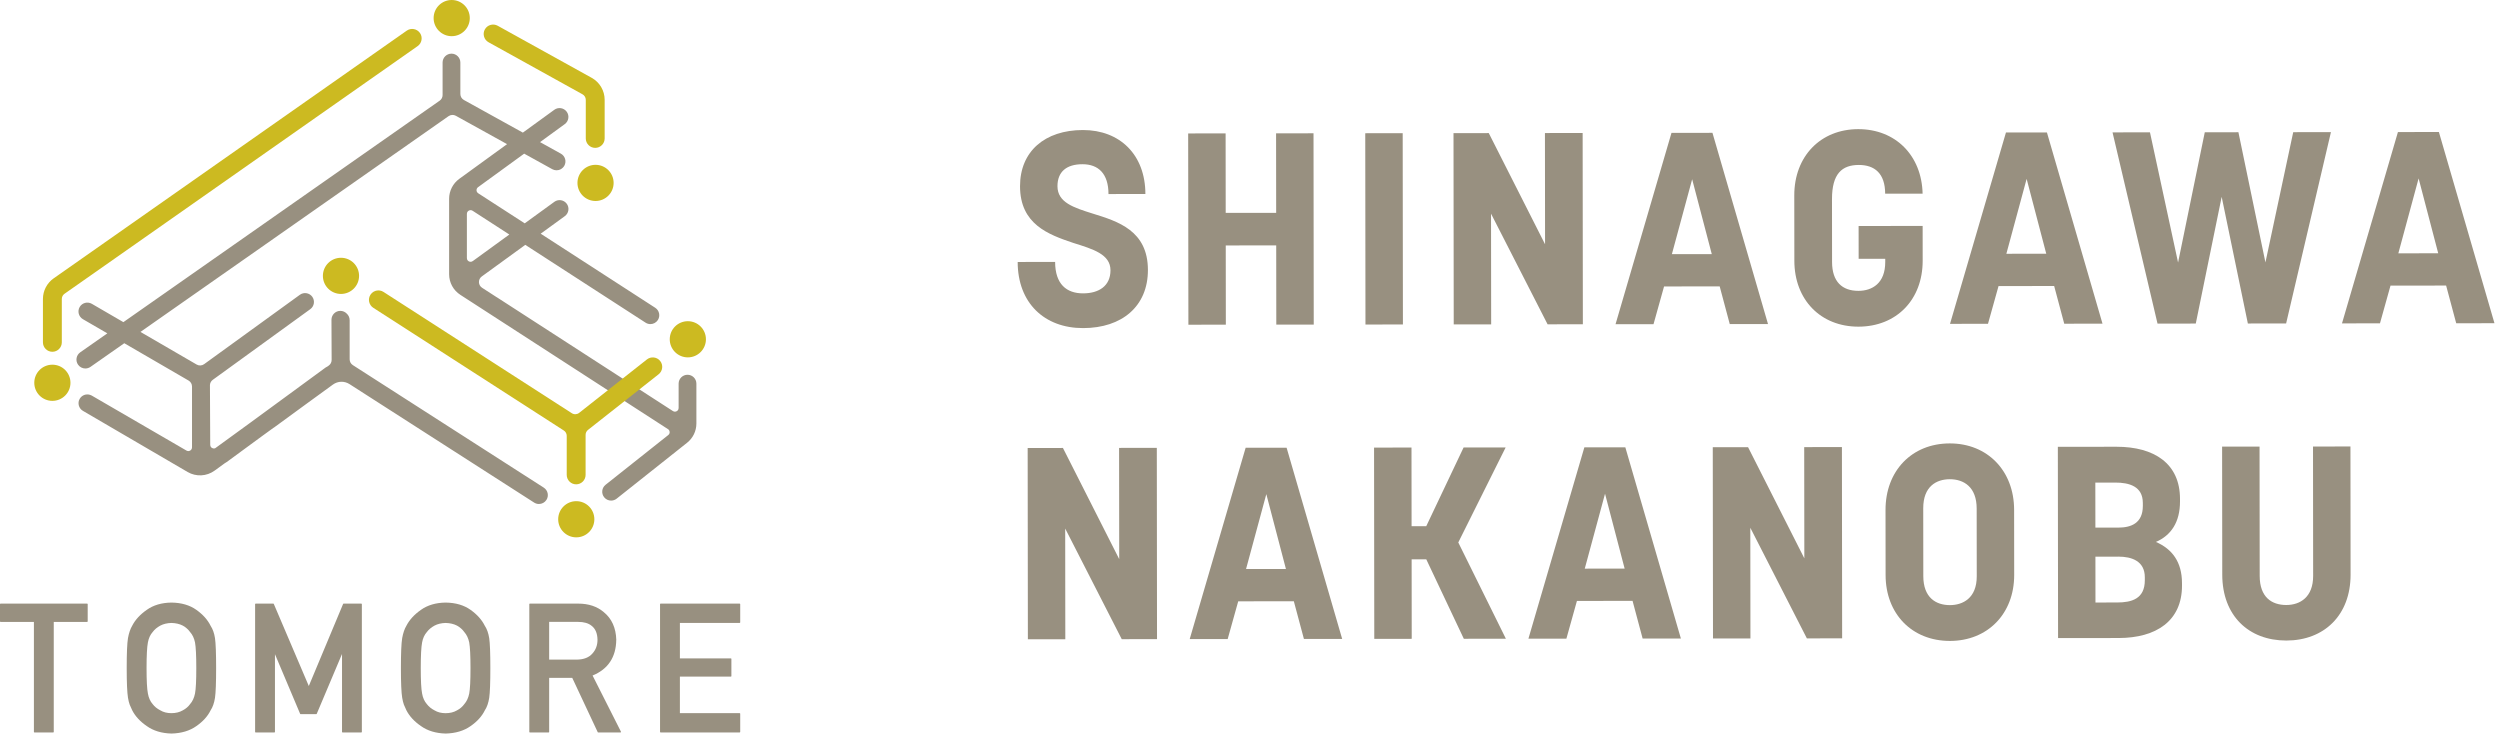
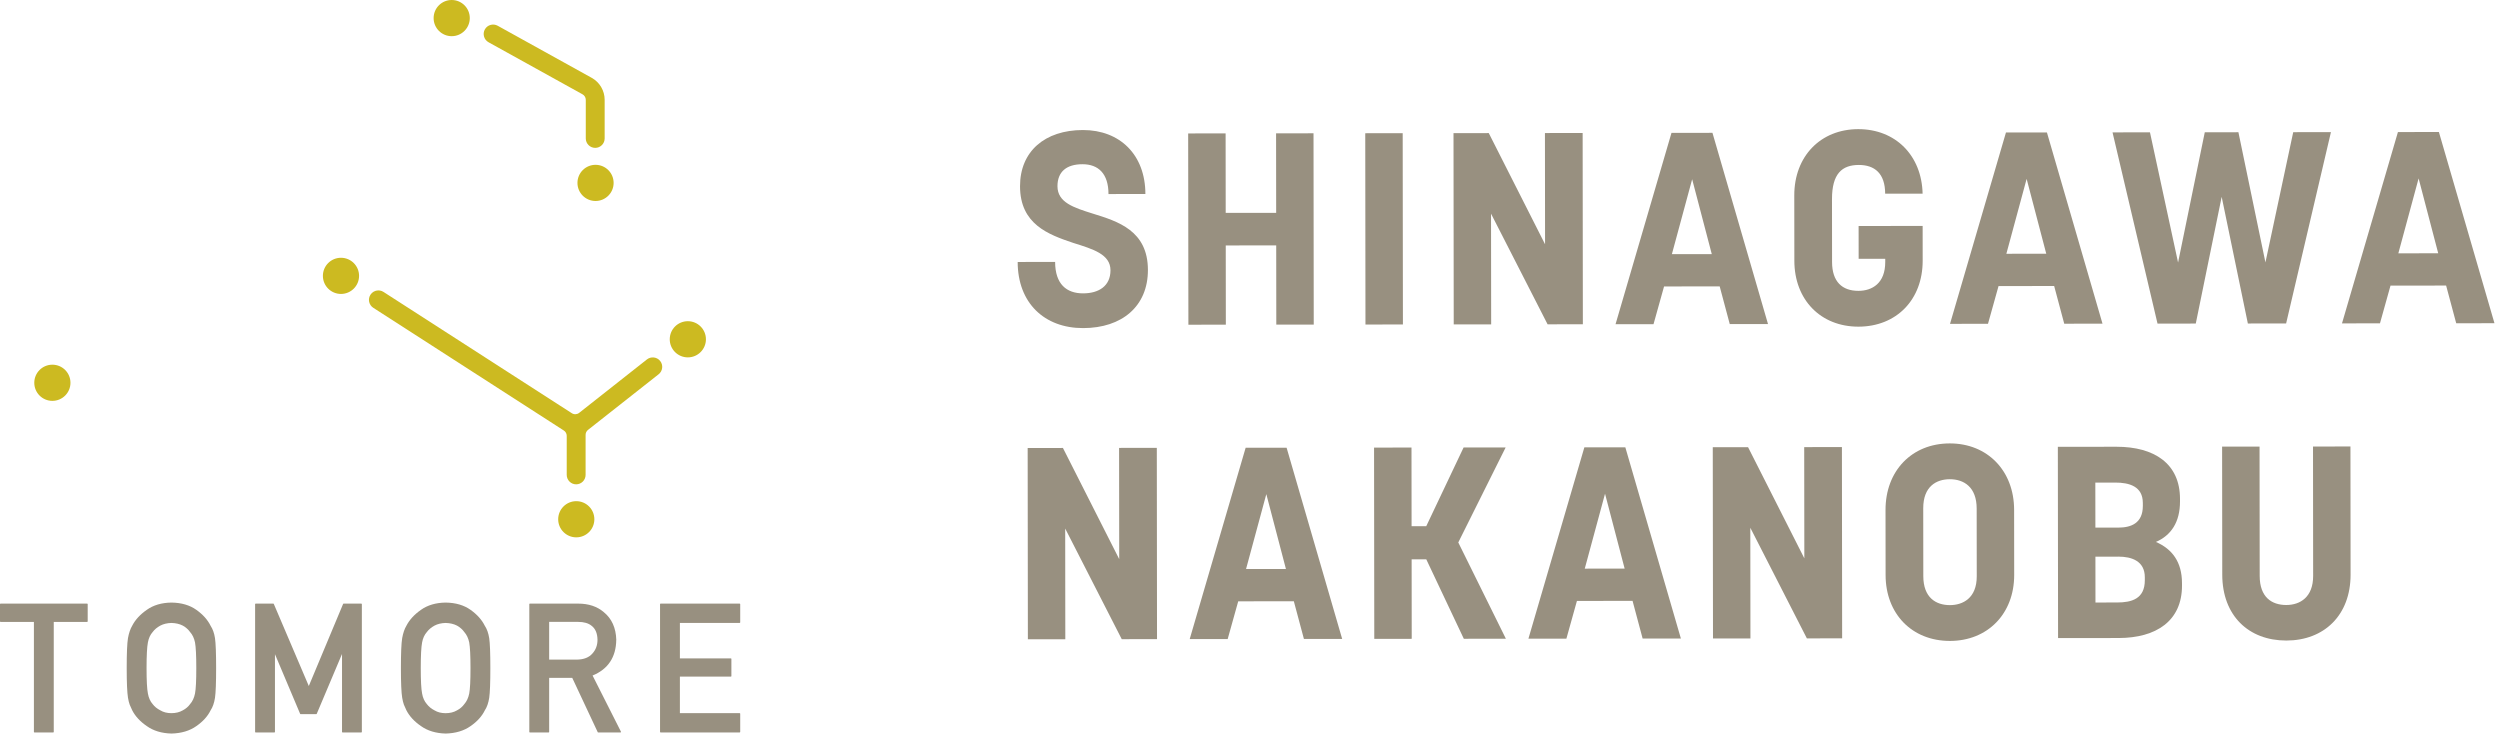
<svg xmlns="http://www.w3.org/2000/svg" width="167" height="49" viewBox="0 0 167 49" fill="none">
  <path d="M5.821 40.322H0.037C0.017 40.322 0 40.339 0 40.359V41.506C0 41.526 0.017 41.543 0.037 41.543H2.265V48.892C2.265 48.912 2.282 48.929 2.302 48.929H3.554C3.574 48.929 3.591 48.912 3.591 48.892V41.543H5.821C5.841 41.543 5.858 41.526 5.858 41.506V40.359C5.858 40.339 5.841 40.322 5.821 40.322Z" fill="#989080" />
  <path d="M14.07 41.806C13.876 41.409 13.556 41.049 13.118 40.739C12.677 40.423 12.116 40.26 11.453 40.252C10.799 40.26 10.245 40.423 9.806 40.737C9.361 41.046 9.033 41.403 8.832 41.797C8.706 42.007 8.611 42.287 8.549 42.625C8.492 42.962 8.464 43.636 8.464 44.626C8.464 45.617 8.494 46.266 8.549 46.61C8.58 46.796 8.619 46.95 8.665 47.075C8.713 47.19 8.767 47.31 8.831 47.446C9.033 47.843 9.361 48.199 9.806 48.502C10.245 48.817 10.799 48.984 11.454 49.001C12.116 48.985 12.675 48.817 13.117 48.503C13.554 48.2 13.876 47.845 14.067 47.453C14.209 47.242 14.308 46.96 14.362 46.612C14.412 46.267 14.437 45.601 14.437 44.628C14.437 43.654 14.412 42.968 14.362 42.632C14.31 42.293 14.209 42.014 14.07 41.808V41.806ZM10.708 41.791C10.914 41.681 11.165 41.621 11.451 41.613C11.742 41.621 11.998 41.68 12.211 41.791C12.414 41.905 12.578 42.049 12.701 42.224C12.859 42.401 12.969 42.635 13.027 42.914C13.083 43.216 13.112 43.792 13.112 44.626C13.112 45.461 13.085 46.032 13.027 46.326C12.969 46.615 12.859 46.853 12.698 47.034C12.576 47.205 12.414 47.344 12.21 47.451C11.997 47.576 11.742 47.639 11.451 47.639C11.161 47.639 10.915 47.576 10.707 47.449C10.496 47.343 10.325 47.204 10.195 47.031C10.037 46.853 9.932 46.617 9.88 46.326C9.82 46.032 9.79 45.461 9.79 44.626C9.79 43.792 9.821 43.216 9.88 42.914C9.932 42.633 10.037 42.4 10.197 42.221C10.325 42.049 10.496 41.905 10.707 41.791H10.708Z" fill="#989080" />
  <path d="M24.137 40.322H22.953C22.938 40.322 22.925 40.331 22.919 40.345L20.628 45.826L18.291 40.345C18.285 40.331 18.273 40.322 18.258 40.322H17.079C17.058 40.322 17.041 40.339 17.041 40.359V48.892C17.041 48.912 17.058 48.929 17.079 48.929H18.33C18.35 48.929 18.367 48.912 18.367 48.892V43.7L20.048 47.682C20.055 47.696 20.069 47.705 20.082 47.705H21.125C21.141 47.705 21.153 47.696 21.159 47.682L22.847 43.686V48.892C22.847 48.912 22.864 48.929 22.884 48.929H24.135C24.155 48.929 24.172 48.912 24.172 48.892V40.359C24.172 40.339 24.155 40.322 24.135 40.322H24.137Z" fill="#989080" />
  <path d="M32.387 41.806C32.192 41.409 31.872 41.049 31.435 40.739C30.993 40.423 30.434 40.26 29.769 40.252C29.116 40.26 28.561 40.423 28.122 40.737C27.677 41.046 27.35 41.405 27.149 41.797C27.022 42.007 26.928 42.285 26.866 42.625C26.809 42.961 26.781 43.634 26.781 44.626C26.781 45.618 26.81 46.269 26.866 46.61C26.897 46.796 26.936 46.95 26.982 47.075C27.03 47.191 27.085 47.316 27.147 47.446C27.35 47.843 27.677 48.199 28.122 48.502C28.561 48.817 29.114 48.984 29.771 49.001C30.432 48.985 30.993 48.817 31.435 48.503C31.874 48.2 32.194 47.845 32.385 47.453C32.527 47.242 32.626 46.96 32.68 46.612C32.73 46.269 32.755 45.601 32.755 44.628C32.755 43.654 32.73 42.968 32.68 42.632C32.626 42.292 32.527 42.014 32.388 41.808L32.387 41.806ZM29.024 41.791C29.23 41.681 29.482 41.621 29.768 41.613C30.06 41.621 30.315 41.68 30.528 41.791C30.73 41.905 30.894 42.049 31.018 42.224C31.175 42.401 31.285 42.635 31.344 42.916C31.399 43.217 31.429 43.794 31.429 44.628C31.429 45.462 31.401 46.034 31.344 46.328C31.285 46.617 31.175 46.855 31.015 47.035C30.894 47.205 30.73 47.346 30.526 47.453C30.313 47.578 30.058 47.641 29.768 47.641C29.477 47.641 29.232 47.578 29.023 47.451C28.814 47.344 28.643 47.205 28.512 47.032C28.354 46.855 28.247 46.618 28.196 46.328C28.136 46.034 28.107 45.462 28.107 44.628C28.107 43.794 28.138 43.219 28.196 42.916C28.247 42.635 28.354 42.403 28.513 42.222C28.641 42.05 28.813 41.907 29.023 41.792L29.024 41.791Z" fill="#989080" />
  <path d="M41.168 42.739C41.145 41.944 40.865 41.323 40.335 40.893C39.895 40.514 39.32 40.321 38.625 40.321H35.395C35.375 40.321 35.358 40.338 35.358 40.358V48.891C35.358 48.911 35.375 48.928 35.395 48.928H36.647C36.667 48.928 36.684 48.911 36.684 48.891V45.281H38.226L39.926 48.906C39.932 48.919 39.944 48.928 39.96 48.928H41.446C41.459 48.928 41.471 48.922 41.477 48.911C41.483 48.9 41.485 48.886 41.479 48.875L39.584 45.125C40.62 44.7 41.151 43.898 41.166 42.741L41.168 42.739ZM39.913 42.738C39.913 43.098 39.8 43.406 39.575 43.653C39.348 43.917 39.002 44.054 38.546 44.062H36.684V41.542H38.614C39.005 41.542 39.306 41.629 39.513 41.798C39.771 41.99 39.906 42.305 39.913 42.736V42.738Z" fill="#989080" />
  <path d="M49.408 41.613C49.428 41.613 49.446 41.596 49.446 41.576V40.358C49.446 40.338 49.428 40.321 49.408 40.321H44.129C44.108 40.321 44.091 40.338 44.091 40.358V48.891C44.091 48.911 44.108 48.928 44.129 48.928H49.408C49.428 48.928 49.446 48.911 49.446 48.891V47.675C49.446 47.655 49.428 47.638 49.408 47.638H45.417V45.199H48.82C48.84 45.199 48.857 45.182 48.857 45.162V44.016C48.857 43.996 48.84 43.979 48.82 43.979H45.417V41.611H49.408V41.613Z" fill="#989080" />
-   <path d="M33.176 19.852L32.203 19.223C32.075 19.139 31.997 19.003 31.994 18.85C31.99 18.697 32.059 18.557 32.183 18.467L32.277 18.399L35.089 16.356L43.124 21.554C43.223 21.619 43.336 21.65 43.446 21.65C43.64 21.65 43.83 21.554 43.945 21.38C44.122 21.105 44.044 20.737 43.769 20.559L36.118 15.61L37.728 14.44C37.994 14.247 38.053 13.876 37.86 13.612C37.667 13.348 37.297 13.288 37.032 13.481L35.051 14.919L31.945 12.911C31.849 12.849 31.834 12.758 31.832 12.71C31.832 12.662 31.843 12.569 31.934 12.503L35.015 10.264L36.892 11.302C36.934 11.325 36.977 11.341 37.021 11.353C37.035 11.356 37.047 11.359 37.061 11.361C37.092 11.367 37.124 11.372 37.155 11.373C37.163 11.373 37.171 11.376 37.178 11.376C37.185 11.376 37.191 11.373 37.199 11.373C37.239 11.373 37.277 11.367 37.316 11.358C37.322 11.356 37.33 11.356 37.336 11.355C37.381 11.342 37.422 11.324 37.464 11.302C37.475 11.296 37.484 11.288 37.495 11.282C37.526 11.264 37.554 11.24 37.58 11.216C37.591 11.206 37.6 11.197 37.609 11.188C37.642 11.152 37.673 11.115 37.698 11.07C37.857 10.783 37.753 10.423 37.466 10.264L36.074 9.493L37.725 8.292C37.991 8.099 38.05 7.728 37.857 7.464C37.664 7.2 37.294 7.139 37.029 7.333L34.927 8.859L30.988 6.679C30.843 6.599 30.752 6.444 30.752 6.279V4.177C30.752 3.85 30.486 3.584 30.159 3.584C29.831 3.584 29.565 3.85 29.565 4.177V6.35C29.565 6.5 29.493 6.639 29.371 6.725L29.281 6.787L8.242 21.519L6.133 20.294C5.85 20.13 5.487 20.226 5.322 20.508C5.158 20.791 5.254 21.154 5.536 21.32L7.17 22.268L5.36 23.535C5.091 23.724 5.026 24.093 5.215 24.362C5.331 24.527 5.515 24.615 5.702 24.615C5.819 24.615 5.938 24.58 6.042 24.509L8.302 22.927L12.599 25.422C12.74 25.504 12.826 25.655 12.826 25.817V29.883C12.826 30.008 12.749 30.071 12.703 30.098C12.656 30.124 12.564 30.161 12.456 30.098L6.137 26.429H6.134V26.428C6.125 26.422 6.116 26.419 6.106 26.414C5.864 26.289 5.57 26.346 5.394 26.544C5.388 26.552 5.382 26.561 5.376 26.568C5.357 26.592 5.339 26.613 5.325 26.64C5.317 26.653 5.312 26.669 5.305 26.683C5.294 26.704 5.283 26.726 5.275 26.748C5.271 26.76 5.269 26.774 5.266 26.786C5.26 26.811 5.252 26.836 5.249 26.86C5.247 26.876 5.249 26.893 5.249 26.908C5.249 26.93 5.246 26.953 5.247 26.975C5.247 26.992 5.254 27.009 5.255 27.026C5.258 27.046 5.26 27.067 5.266 27.088C5.271 27.105 5.278 27.12 5.284 27.137C5.291 27.156 5.297 27.176 5.306 27.194C5.314 27.211 5.326 27.227 5.335 27.242C5.346 27.259 5.354 27.276 5.366 27.292C5.377 27.305 5.391 27.319 5.403 27.332C5.417 27.347 5.43 27.363 5.445 27.377C5.459 27.389 5.475 27.398 5.49 27.409C5.507 27.421 5.522 27.435 5.541 27.446L12.534 31.53C13.098 31.859 13.803 31.824 14.332 31.44L15.016 30.943C15.056 30.918 15.098 30.896 15.136 30.869L17.493 29.141L18.262 28.582C18.273 28.576 18.284 28.573 18.295 28.565L20.603 26.879L22.24 25.689C22.569 25.451 23.001 25.439 23.345 25.657L35.681 33.573C35.78 33.636 35.891 33.667 36.001 33.667C36.196 33.667 36.387 33.571 36.502 33.394C36.679 33.118 36.599 32.751 36.322 32.573L23.989 24.659C23.989 24.659 23.987 24.659 23.986 24.657L23.567 24.388C23.436 24.303 23.357 24.16 23.357 24.003V21.386C23.357 21.213 23.281 21.057 23.162 20.949C23.054 20.836 22.902 20.766 22.736 20.766H22.733C22.405 20.766 22.141 21.035 22.142 21.363L22.153 24.045C22.153 24.192 22.084 24.331 21.965 24.416L21.875 24.481C21.832 24.5 21.792 24.52 21.753 24.549L16.781 28.192L14.375 29.942C14.293 29.974 14.219 29.952 14.178 29.932C14.127 29.906 14.043 29.844 14.043 29.713L14.024 25.725C14.03 25.586 14.098 25.456 14.211 25.374L20.727 20.652C20.993 20.46 21.051 20.088 20.86 19.824C20.668 19.559 20.297 19.499 20.032 19.691L13.635 24.326C13.488 24.433 13.292 24.442 13.136 24.351L9.382 22.172L29.965 7.759C30.108 7.66 30.298 7.649 30.449 7.734L33.872 9.629L30.679 11.947C30.255 12.255 30.001 12.753 30.001 13.277V18.316C30.001 18.877 30.282 19.393 30.754 19.697L31.597 20.242L44.648 28.684C44.714 28.742 44.731 28.814 44.733 28.855C44.736 28.903 44.727 28.993 44.64 29.061L40.453 32.383C40.196 32.587 40.153 32.959 40.357 33.216C40.474 33.364 40.647 33.44 40.822 33.44C40.952 33.44 41.081 33.398 41.19 33.312L45.377 29.989L45.896 29.577C46.292 29.263 46.519 28.794 46.519 28.288V27.251V25.627C46.519 25.3 46.253 25.034 45.926 25.034C45.598 25.034 45.332 25.3 45.332 25.627V27.251C45.332 27.38 45.252 27.442 45.203 27.468C45.155 27.494 45.057 27.528 44.951 27.459L33.178 19.85L33.176 19.852ZM31.58 17.44C31.474 17.517 31.373 17.486 31.322 17.46C31.271 17.433 31.188 17.372 31.188 17.239V14.287C31.188 14.159 31.268 14.096 31.318 14.069C31.366 14.043 31.463 14.009 31.571 14.079L34.023 15.666L31.582 17.44H31.58Z" fill="#989080" />
  <path d="M22.777 19.635C23.445 19.635 23.986 19.094 23.986 18.427C23.986 17.76 23.445 17.219 22.777 17.219C22.11 17.219 21.569 17.76 21.569 18.427C21.569 19.094 22.11 19.635 22.777 19.635Z" fill="#CCBA21" />
  <path d="M38.495 35.895C39.163 35.895 39.703 35.354 39.703 34.687C39.703 34.02 39.163 33.478 38.495 33.478C37.828 33.478 37.287 34.02 37.287 34.687C37.287 35.354 37.828 35.895 38.495 35.895Z" fill="#CCBA21" />
  <path d="M45.947 23.873C46.614 23.873 47.156 23.332 47.156 22.664C47.156 21.997 46.614 21.456 45.947 21.456C45.28 21.456 44.739 21.997 44.739 22.664C44.739 23.332 45.28 23.873 45.947 23.873Z" fill="#CCBA21" />
  <path d="M3.498 26.778C4.166 26.778 4.707 26.237 4.707 25.57C4.707 24.902 4.166 24.361 3.498 24.361C2.831 24.361 2.29 24.902 2.29 25.57C2.29 26.237 2.831 26.778 3.498 26.778Z" fill="#CCBA21" />
  <path d="M30.174 2.417C30.841 2.417 31.382 1.876 31.382 1.208C31.382 0.541 30.841 0 30.174 0C29.507 0 28.966 0.541 28.966 1.208C28.966 1.876 29.507 2.417 30.174 2.417Z" fill="#CCBA21" />
  <path d="M39.782 13.426C40.449 13.426 40.99 12.885 40.99 12.218C40.99 11.551 40.449 11.01 39.782 11.01C39.115 11.01 38.574 11.551 38.574 12.218C38.574 12.885 39.115 13.426 39.782 13.426Z" fill="#CCBA21" />
-   <path d="M28.051 2.202C27.852 1.918 27.458 1.848 27.172 2.047L3.585 18.593C3.137 18.908 2.868 19.423 2.868 19.97V22.869C2.868 23.216 3.151 23.499 3.498 23.499C3.846 23.499 4.129 23.216 4.129 22.869V19.97C4.129 19.832 4.195 19.704 4.308 19.625L27.898 3.081C28.182 2.882 28.252 2.488 28.052 2.202H28.051Z" fill="#CCBA21" />
  <path d="M32.636 2.823L38.914 6.301C39.047 6.375 39.13 6.516 39.13 6.669V9.248C39.13 9.595 39.413 9.878 39.761 9.878C40.108 9.878 40.391 9.595 40.391 9.248V6.669C40.391 6.057 40.059 5.494 39.524 5.198L33.246 1.72C32.942 1.551 32.557 1.661 32.388 1.965C32.306 2.112 32.288 2.282 32.334 2.444C32.381 2.607 32.487 2.741 32.634 2.821L32.636 2.823Z" fill="#CCBA21" />
  <path d="M44.101 24.115C43.886 23.843 43.489 23.795 43.215 24.01L38.687 27.58C38.546 27.691 38.35 27.7 38.198 27.603L25.617 19.5C25.582 19.477 25.543 19.457 25.503 19.441C25.426 19.412 25.341 19.399 25.262 19.399C25.052 19.404 24.859 19.512 24.746 19.688C24.655 19.831 24.624 19.999 24.66 20.163C24.695 20.326 24.792 20.469 24.934 20.56L37.664 28.759C37.784 28.836 37.857 28.969 37.857 29.112V31.722C37.857 32.07 38.14 32.353 38.487 32.353C38.835 32.353 39.118 32.07 39.118 31.722V29.049C39.118 28.919 39.176 28.799 39.278 28.718L43.996 25.001C44.129 24.896 44.212 24.747 44.232 24.58C44.252 24.413 44.206 24.248 44.101 24.115Z" fill="#CCBA21" />
  <path d="M152.729 42.788C150.21 42.791 148.45 41.126 148.447 38.389L148.437 29.835L150.938 29.832L150.948 38.477C150.95 39.891 151.748 40.415 152.726 40.414C153.651 40.413 154.52 39.887 154.518 38.473L154.509 29.828L157.01 29.825L157.019 38.38C157.023 41.098 155.248 42.786 152.729 42.788Z" fill="#989080" />
  <path d="M137.479 42.625L137.464 29.848L141.379 29.843C143.898 29.84 145.621 30.962 145.624 33.318L145.624 33.499C145.626 34.877 145.029 35.765 144.014 36.202C145.102 36.672 145.756 37.541 145.757 38.954L145.758 39.117C145.76 41.474 144.04 42.617 141.521 42.62L137.479 42.625ZM139.977 40.248L141.427 40.246C142.388 40.245 143.276 40.008 143.274 38.758L143.274 38.559C143.273 37.471 142.384 37.182 141.514 37.183L139.974 37.185L139.977 40.248ZM139.972 35.246L141.512 35.244C142.328 35.243 143.143 34.97 143.142 33.792L143.141 33.593C143.14 32.487 142.234 32.234 141.291 32.236L139.968 32.237L139.972 35.246Z" fill="#989080" />
  <path d="M130.258 42.814C127.721 42.817 125.961 41.007 125.958 38.415L125.953 34.065C125.95 31.456 127.705 29.623 130.243 29.62C132.762 29.617 134.54 31.446 134.543 34.055L134.548 38.405C134.551 40.997 132.777 42.811 130.258 42.814ZM128.477 38.485C128.478 39.916 129.313 40.423 130.255 40.422C131.107 40.421 132.049 39.967 132.047 38.499L132.042 33.968C132.04 32.536 131.188 32.011 130.246 32.012C129.357 32.013 128.47 32.486 128.472 33.954L128.477 38.485Z" fill="#989080" />
  <path d="M114.428 42.651L114.413 29.874L116.77 29.871L120.53 37.298L120.521 29.867L123.04 29.864L123.055 42.641L120.699 42.644L116.921 35.254L116.929 42.648L114.428 42.651Z" fill="#989080" />
  <path d="M102.098 42.665L105.835 29.883L108.572 29.88L112.283 42.653L109.728 42.656L109.055 40.138L105.339 40.142L104.635 42.662L102.098 42.665ZM105.862 37.985L108.526 37.982L107.216 32.981L105.862 37.985Z" fill="#989080" />
  <path d="M91.802 42.677L91.787 29.899L94.288 29.896L94.294 35.152L95.273 35.151L97.768 29.892L100.577 29.889L97.413 36.236L100.592 42.666L97.783 42.67L95.275 37.362L94.297 37.364L94.303 42.674L91.802 42.677Z" fill="#989080" />
  <path d="M79.472 42.691L83.209 29.91L85.945 29.907L89.657 42.68L87.102 42.682L86.428 40.164L82.713 40.168L82.009 42.688L79.472 42.691ZM83.236 38.011L85.9 38.008L84.59 33.007L83.236 38.011Z" fill="#989080" />
  <path d="M68.662 42.704L68.648 29.927L71.004 29.924L74.764 37.35L74.755 29.92L77.275 29.917L77.289 42.694L74.933 42.697L71.155 35.307L71.163 42.701L68.662 42.704Z" fill="#989080" />
  <path d="M156.445 21.602L160.182 8.821L162.918 8.818L166.63 21.591L164.075 21.594L163.401 19.075L159.686 19.079L158.982 21.599L156.445 21.602ZM160.209 16.922L162.873 16.919L161.563 11.918L160.209 16.922Z" fill="#989080" />
  <path d="M144.122 21.616L141.117 8.843L143.618 8.84L145.495 17.537L147.279 8.836L149.526 8.833L151.331 17.53L153.187 8.829L155.707 8.826L152.713 21.607L150.157 21.61L148.408 13.148L146.678 21.614L144.122 21.616Z" fill="#989080" />
  <path d="M130.261 21.633L133.998 8.851L136.735 8.848L140.447 21.621L137.891 21.624L137.218 19.105L133.502 19.11L132.798 21.63L130.261 21.633ZM134.025 16.952L136.69 16.949L135.379 11.949L134.025 16.952Z" fill="#989080" />
  <path d="M124.145 21.821C121.626 21.824 119.866 20.032 119.863 17.422L119.858 13.054C119.855 10.444 121.611 8.63 124.13 8.627C126.631 8.624 128.373 10.398 128.43 12.935L125.929 12.938C125.927 11.579 125.22 11.018 124.169 11.019C123.045 11.021 122.375 11.601 122.377 13.305L122.382 17.509C122.384 18.814 123.055 19.43 124.142 19.429C125.067 19.428 125.936 18.919 125.934 17.506L125.934 17.288L124.158 17.29L124.155 15.097L128.433 15.092L128.435 17.412C128.438 20.022 126.682 21.818 124.145 21.821Z" fill="#989080" />
  <path d="M107.918 21.658L111.655 8.877L114.392 8.873L118.103 21.646L115.548 21.649L114.875 19.131L111.159 19.135L110.455 21.655L107.918 21.658ZM111.682 16.978L114.347 16.975L113.036 11.974L111.682 16.978Z" fill="#989080" />
  <path d="M97.109 21.671L97.094 8.894L99.45 8.891L103.21 16.317L103.202 8.887L105.721 8.884L105.735 21.661L103.379 21.664L99.601 14.273L99.61 21.668L97.109 21.671Z" fill="#989080" />
  <path d="M91.213 21.678L91.199 8.9L93.7 8.898L93.715 21.675L91.213 21.678Z" fill="#989080" />
  <path d="M79.385 21.691L79.37 8.914L81.871 8.911L81.877 14.221L85.248 14.218L85.242 8.907L87.743 8.904L87.758 21.682L85.257 21.684L85.251 16.392L81.88 16.396L81.886 21.688L79.385 21.691Z" fill="#989080" />
  <path d="M72.354 21.917C69.762 21.92 67.984 20.236 67.981 17.5L70.482 17.497C70.484 18.983 71.246 19.598 72.351 19.597C73.402 19.596 74.181 19.105 74.18 18.054C74.179 16.985 73.018 16.642 71.695 16.227C70.027 15.667 68.141 14.98 68.138 12.443C68.135 10.105 69.801 8.689 72.339 8.686C74.803 8.684 76.509 10.331 76.512 12.959L74.047 12.962C74.046 11.602 73.374 10.969 72.305 10.97C71.236 10.971 70.638 11.479 70.639 12.44C70.641 13.527 71.728 13.87 72.997 14.268C74.683 14.791 76.678 15.405 76.681 18.033C76.684 20.462 74.945 21.914 72.354 21.917Z" fill="#989080" />
</svg>